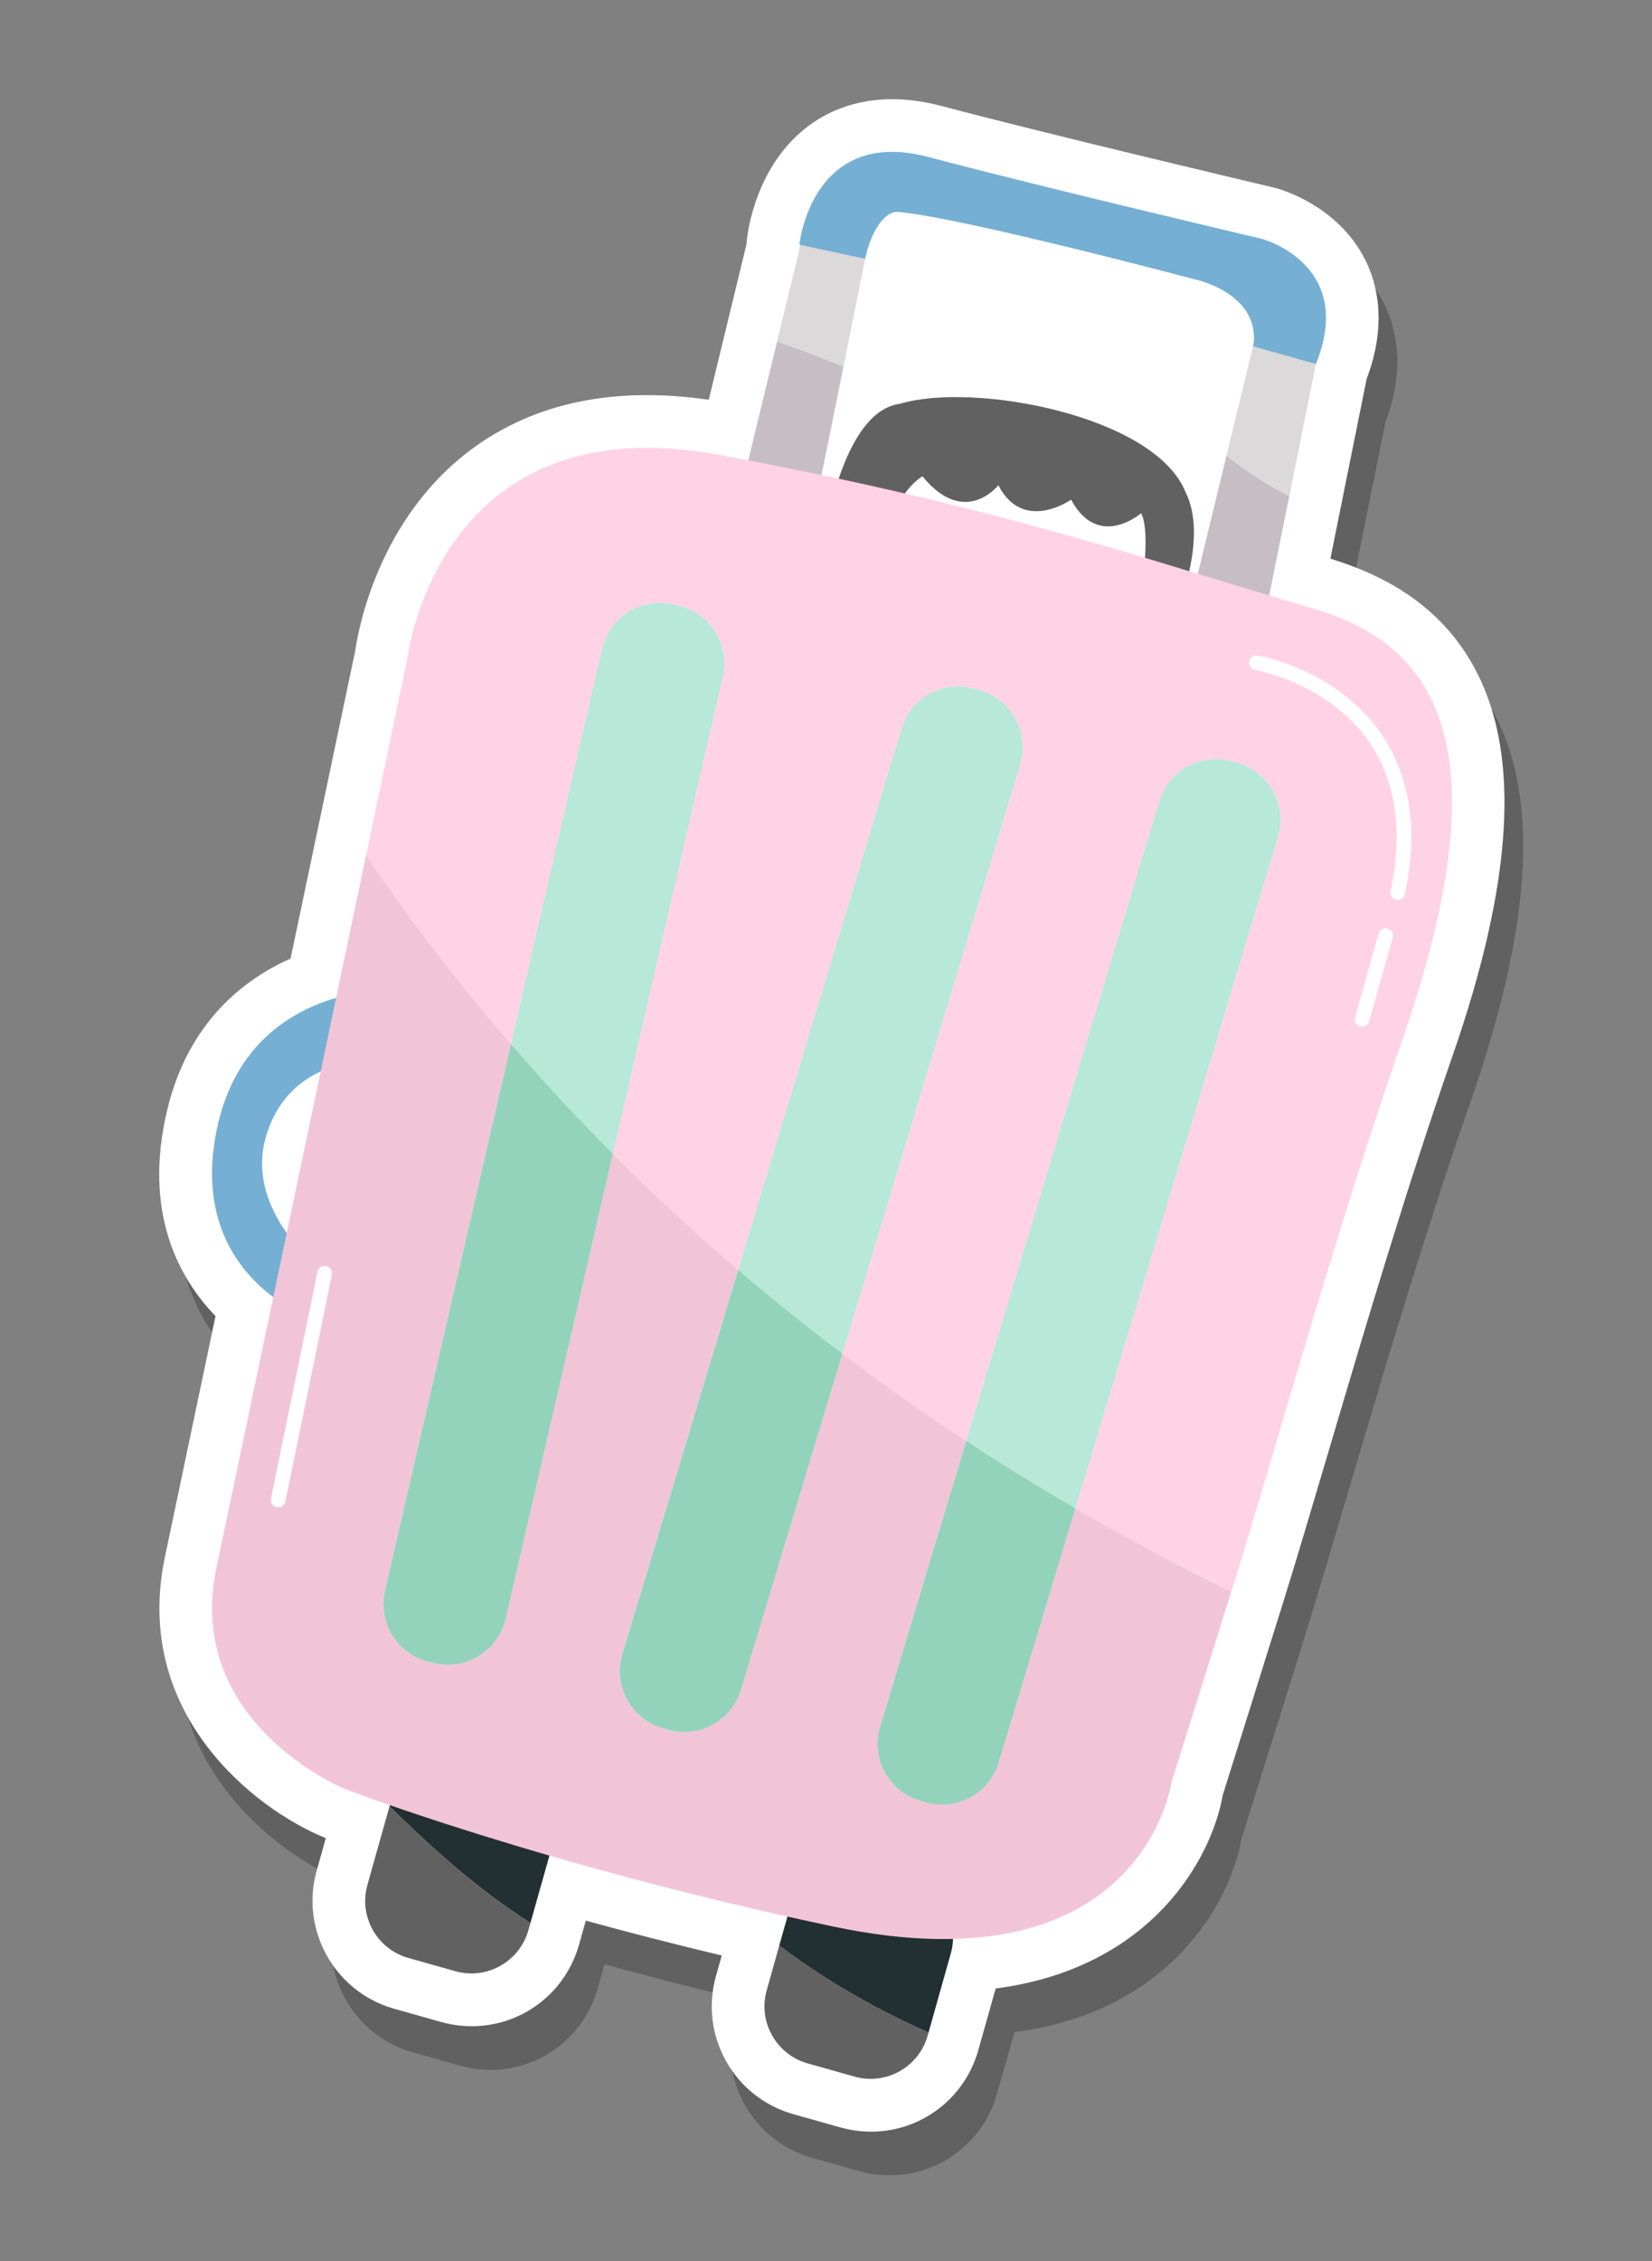
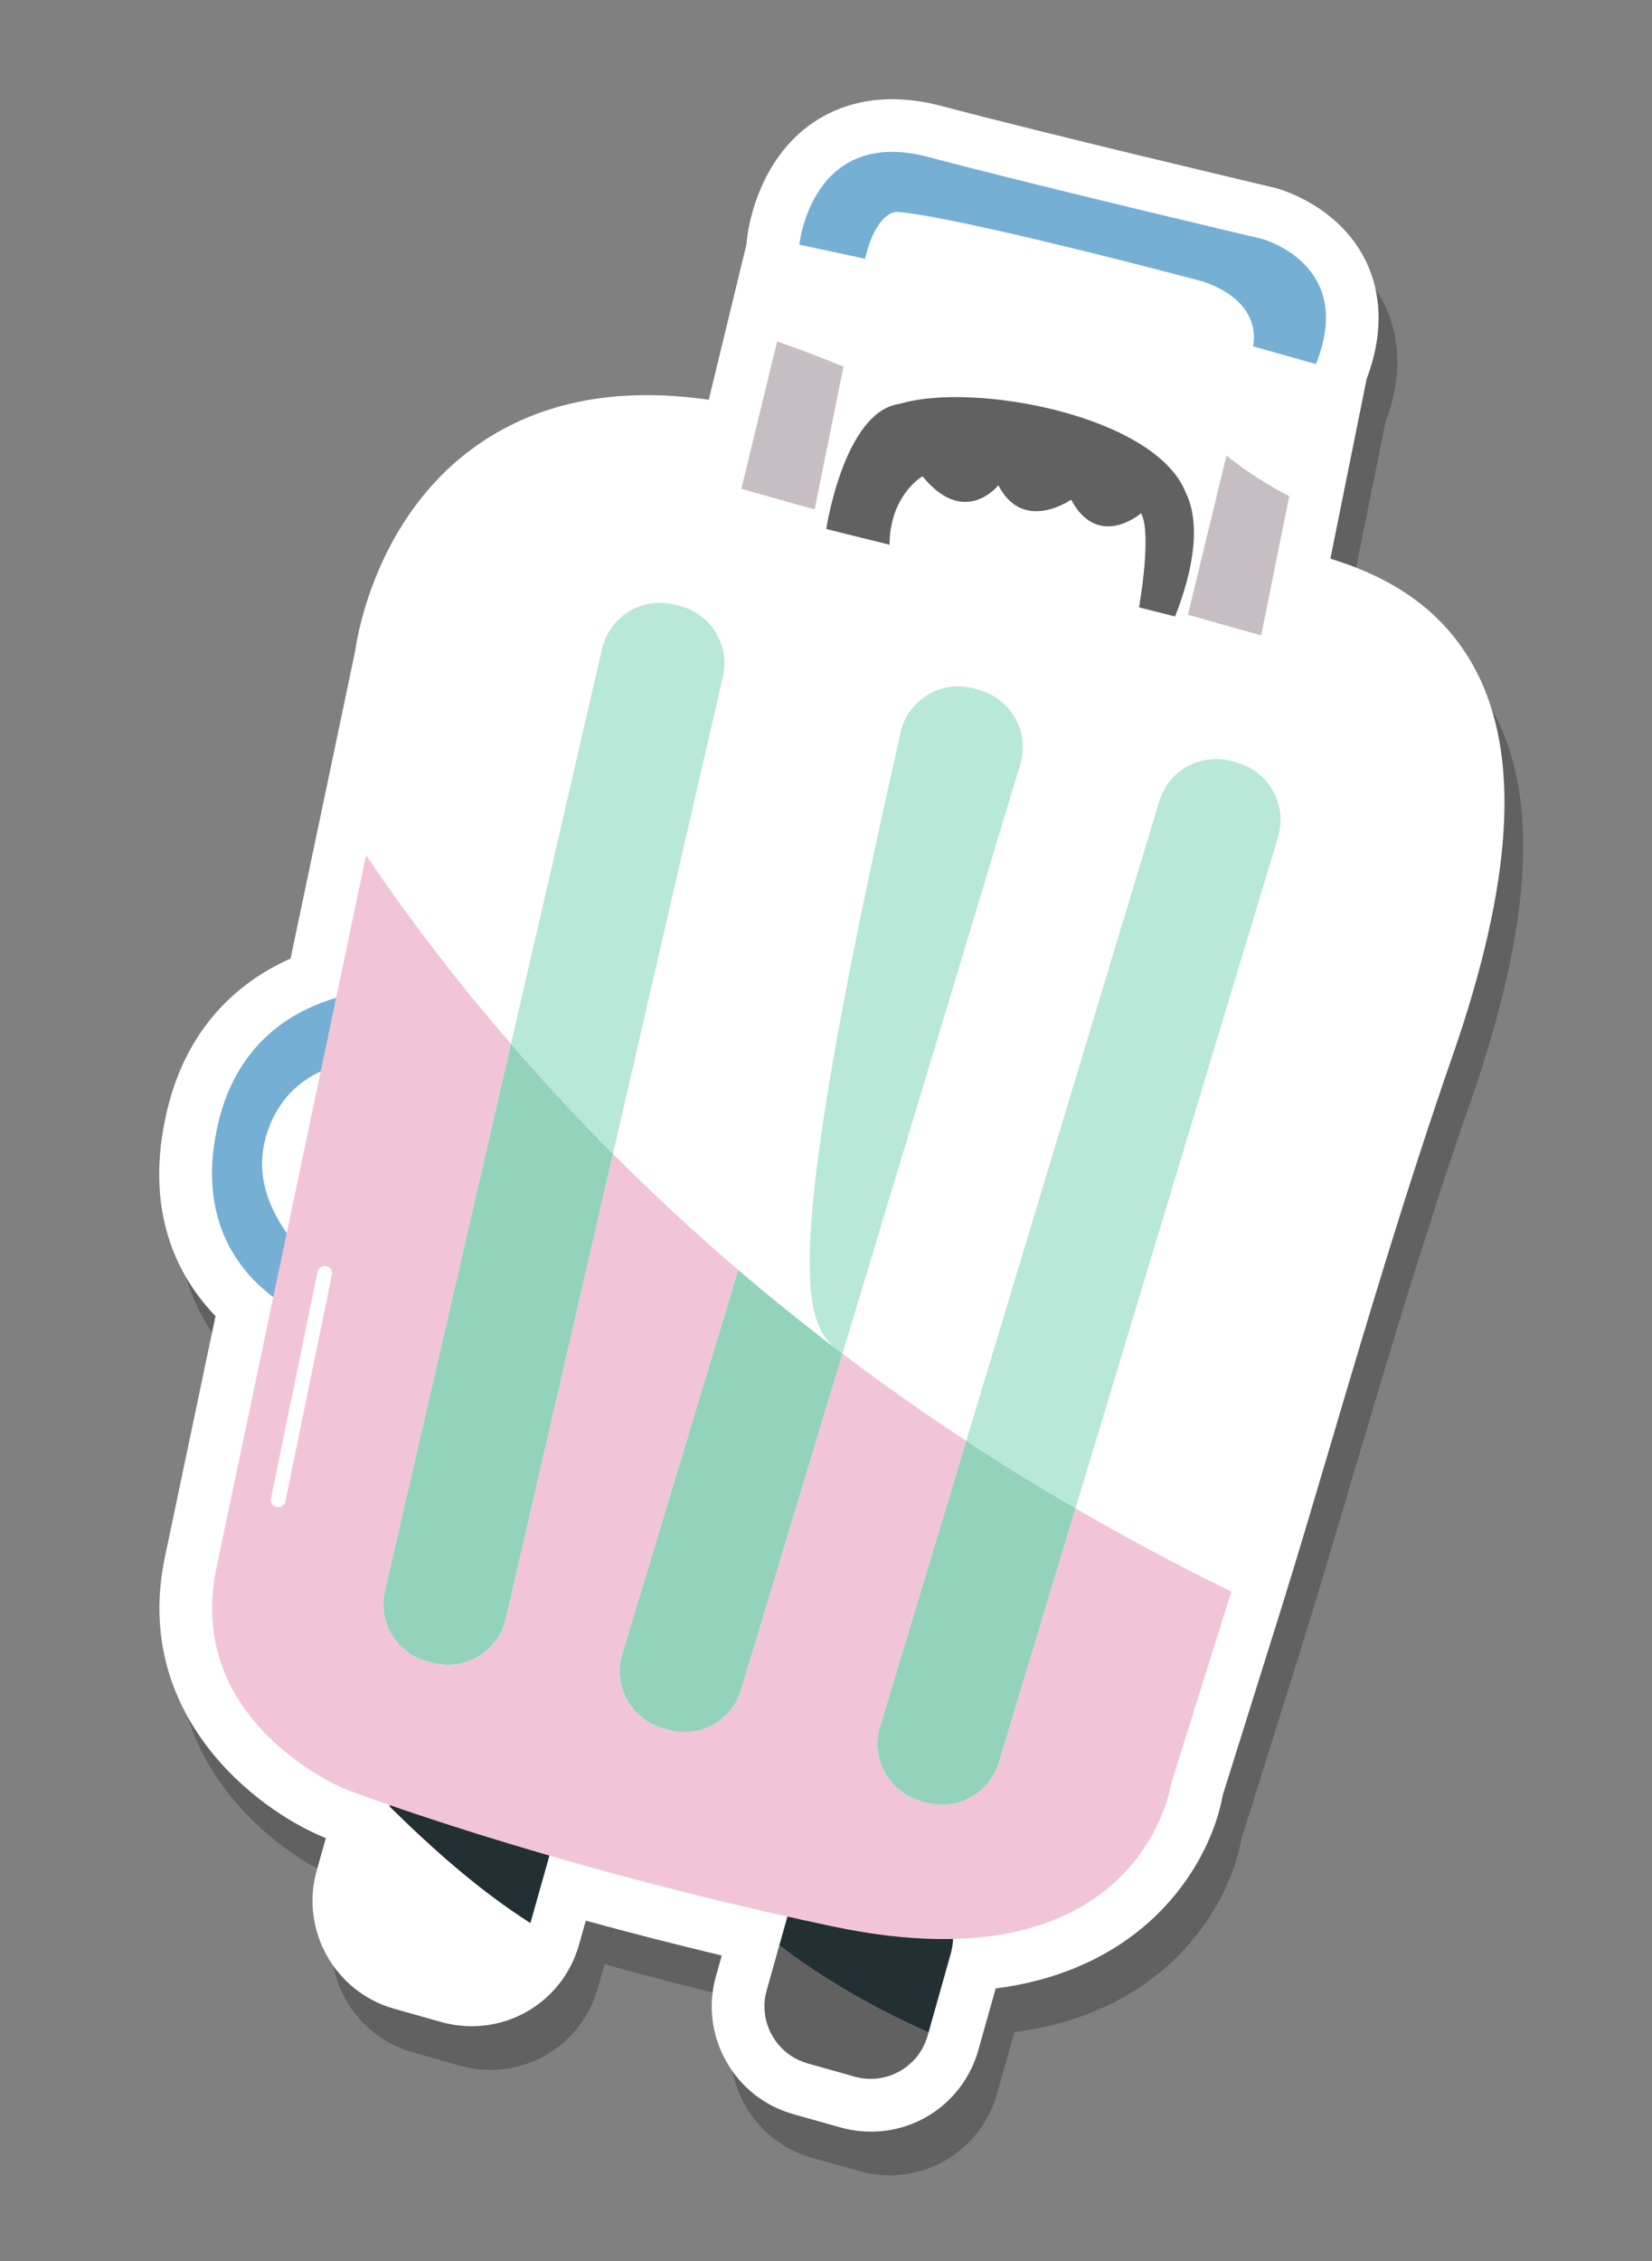
<svg xmlns="http://www.w3.org/2000/svg" width="125" height="171" viewBox="0 0 125 171" fill="none">
  <rect x="0" y="0" width="125" height="171" fill="#808080" stroke="none" />
  <path d="M102.081 45.552L102.874 41.622L104.824 31.963C106.382 27.837 105.641 24.805 104.726 22.97C102.692 18.893 98.412 17.648 97.93 17.519L97.873 17.504L97.814 17.491C97.644 17.45 80.703 13.46 72.73 11.335C72.299 11.221 71.866 11.123 71.448 11.046C67.146 10.25 64.249 11.58 62.575 12.836C58.607 15.812 57.993 20.842 57.935 21.407L57.897 21.785L56.342 28.191L55.045 33.535C47.878 32.504 41.847 33.76 37.099 37.277C30.011 42.528 28.504 51.019 28.287 52.552L25.217 67.163L23.402 75.8C19.959 77.324 15.675 80.533 14.07 87.241C12.212 95.011 14.96 99.98 17.723 102.84L13.893 121.068C11.407 132.903 20.696 140.114 25.954 142.273L25.992 142.288L26.03 142.303C26.035 142.305 26.049 142.311 26.072 142.319L25.38 144.771C24.114 149.268 26.741 153.954 31.233 155.222L34.785 156.223C35.035 156.293 35.292 156.353 35.547 156.401C39.876 157.201 44.039 154.607 45.233 150.367L45.386 149.829L45.743 148.561C49.122 149.491 52.561 150.372 56.029 151.197L55.593 152.746C54.98 154.923 55.25 157.209 56.355 159.184C57.462 161.158 59.269 162.584 61.446 163.197L64.997 164.198C65.248 164.267 65.504 164.328 65.76 164.375C70.087 165.175 74.25 162.581 75.446 158.342L75.513 158.098L76.757 153.691C88.547 152.162 93.1 143.859 93.937 139.066C94.328 137.822 95.998 132.518 98.39 124.867C99.498 121.325 100.709 117.236 101.991 112.907C104.697 103.762 107.766 93.397 111.32 83.168C115.876 70.062 116.468 60.551 113.129 54.092C110.389 48.787 105.652 46.661 102.081 45.552Z" fill="#626161" />
  <path d="M100.665 42.25L101.458 38.32L103.408 28.661C104.965 24.536 104.225 21.503 103.31 19.668C101.276 15.591 96.995 14.346 96.513 14.217L96.456 14.203L96.398 14.189C96.228 14.148 79.287 10.158 71.314 8.033C70.883 7.919 70.45 7.821 70.032 7.744C65.73 6.949 62.832 8.278 61.158 9.534C57.191 12.511 56.577 17.54 56.519 18.105L56.481 18.483L54.926 24.889L53.629 30.233C46.462 29.202 40.431 30.458 35.683 33.975C28.595 39.226 27.088 47.718 26.871 49.25L23.801 63.862L21.986 72.498C18.543 74.022 14.259 77.231 12.654 83.939C10.795 91.71 13.544 96.678 16.307 99.538L12.477 117.766C9.991 129.601 19.279 136.812 24.538 138.971L24.576 138.987L24.614 139.002C24.618 139.003 24.633 139.009 24.655 139.017L23.964 141.469C22.698 145.966 25.325 150.652 29.817 151.92L33.369 152.921C33.619 152.991 33.876 153.052 34.131 153.099C38.46 153.899 42.623 151.306 43.817 147.065L43.969 146.527L44.326 145.259C47.706 146.189 51.145 147.07 54.613 147.895L54.176 149.444C53.563 151.621 53.834 153.908 54.939 155.882C56.045 157.857 57.853 159.282 60.029 159.895L63.581 160.896C63.832 160.966 64.088 161.026 64.344 161.073C68.67 161.873 72.834 159.28 74.03 155.041L74.097 154.797L75.34 150.389C87.131 148.86 91.683 140.557 92.52 135.764C92.912 134.52 94.582 129.217 96.974 121.565C98.081 118.023 99.293 113.935 100.575 109.605C103.281 100.46 106.35 90.095 109.904 79.867C114.46 66.761 115.051 57.249 111.713 50.79C108.973 45.485 104.236 43.359 100.665 42.25Z" fill="white" />
  <path d="M62.521 40C62.521 40 63.862 31.094 68.088 30.54C73.678 28.856 87.368 31.434 89.697 37.204C91.341 40.459 89.364 45.456 88.913 46.623L86.186 45.936C86.186 45.936 87.189 40.335 86.338 38.818C86.338 38.818 83.105 41.628 81.045 37.79C81.045 37.79 77.418 40.353 75.541 36.697C75.541 36.697 72.998 39.944 69.8 36.022C69.8 36.022 67.327 37.436 67.307 41.198L62.843 40.091" fill="#626161" />
  <path d="M28.148 74.991C28.148 74.991 18.833 75.241 16.531 84.865C14.229 94.489 20.628 98.757 24.19 99.967L25.102 96.731C25.102 96.731 18.242 91.922 20.174 85.79C22.109 79.659 28.521 80.233 28.521 80.233L28.148 74.991Z" fill="#75AFD3" />
  <path d="M38.633 134.238L35.084 133.237C32.701 132.566 30.224 133.953 29.553 136.336L29.473 136.623C32.85 139.942 36.276 142.982 40.134 145.443L41.734 139.769C42.404 137.387 41.016 134.909 38.633 134.238Z" fill="#222F33" />
-   <path d="M27.801 142.549C27.129 144.933 28.516 147.409 30.899 148.081L34.449 149.082C36.83 149.754 39.309 148.365 39.98 145.982L40.132 145.442C36.275 142.981 32.848 139.941 29.471 136.622L27.801 142.549Z" fill="#626161" />
  <path d="M58.013 150.522C57.34 152.905 58.73 155.385 61.11 156.055L64.662 157.056C67.044 157.728 69.521 156.338 70.192 153.955L70.259 153.717C66.251 151.939 62.444 149.771 58.967 147.132L58.013 150.522Z" fill="#626161" />
  <path d="M68.846 142.21L65.295 141.209C62.914 140.538 60.435 141.927 59.763 144.311L58.966 147.133C62.443 149.772 66.25 151.939 70.258 153.718L71.942 147.745C72.616 145.361 71.228 142.882 68.846 142.21Z" fill="#222F33" />
  <path d="M56.096 36.969L61.639 38.532L63.821 27.725C62.162 27.048 60.492 26.407 58.8 25.827L56.096 36.969Z" fill="#C6BEC2" />
-   <path d="M61.023 16.668L58.8 25.827C60.491 26.407 62.162 27.048 63.821 27.725L65.781 18.008L61.023 16.668Z" fill="#DBD9DA" />
  <path d="M89.884 46.493L95.426 48.054L97.552 37.528C95.888 36.665 94.297 35.659 92.803 34.457L89.884 46.493Z" fill="#C6BEC2" />
-   <path d="M94.811 26.192L92.803 34.458C94.297 35.66 95.888 36.665 97.552 37.528L99.569 27.533L94.811 26.192Z" fill="#DBD9DA" />
  <path d="M60.485 18.504C60.485 18.504 61.395 9.516 70.289 11.884C78.411 14.047 95.486 18.067 95.486 18.067C95.486 18.067 102.628 19.973 99.569 27.534L94.81 26.193C94.81 26.193 95.739 22.894 91.016 21.289C91.016 21.289 72.928 16.465 67.983 16.031C66.898 15.936 65.866 17.597 65.466 19.573L60.485 18.504Z" fill="#75AFD3" />
-   <path d="M98.909 45.882C87.021 42.433 75.956 38.408 54.486 34.41C33.014 30.414 30.802 49.923 30.802 49.923L27.703 64.677C31.072 69.667 34.746 74.42 38.663 78.955L45.554 49.071C46.111 46.658 48.521 45.153 50.934 45.709L51.338 45.803C53.752 46.359 55.256 48.769 54.699 51.18L46.378 87.26C49.419 90.307 52.578 93.239 55.855 96.038L68.213 55.097C68.929 52.726 71.433 51.384 73.805 52.1L74.2 52.22C76.573 52.935 77.915 55.438 77.198 57.808L63.746 102.373C66.79 104.674 69.915 106.876 73.113 108.977L87.719 60.595C88.435 58.224 90.939 56.883 93.31 57.599L93.706 57.719C96.078 58.434 97.421 60.935 96.704 63.307L81.379 114.074C85.228 116.307 89.156 118.419 93.172 120.371C96.558 109.546 100.834 93.826 106.141 78.554C114.839 53.525 106.559 48.101 98.909 45.882Z" fill="#FFD2E4" />
  <path d="M75.572 133.303C74.855 135.675 72.352 137.017 69.979 136.3L69.584 136.181C67.21 135.466 65.871 132.963 66.586 130.593L73.111 108.978C69.913 106.878 66.788 104.674 63.744 102.374L56.065 127.805C55.349 130.178 52.847 131.519 50.474 130.802L50.079 130.684C47.705 129.969 46.364 127.466 47.081 125.095L55.851 96.039C52.575 93.24 49.416 90.31 46.375 87.261L38.267 122.427C37.709 124.84 35.3 126.346 32.888 125.79L32.483 125.696C30.069 125.139 28.565 122.731 29.121 120.319L38.66 78.955C34.744 74.421 31.07 69.668 27.7 64.678L16.375 118.584C13.914 130.299 26.051 135.282 26.051 135.282C26.051 135.282 40.835 141.001 62.972 145.689C86.416 150.653 88.629 134.841 88.629 134.841C88.629 134.841 90.421 129.155 93.168 120.371C89.152 118.419 85.225 116.306 81.376 114.074L75.572 133.303Z" fill="#F1C5D7" />
  <path d="M54.697 51.181C55.255 48.77 53.752 46.36 51.337 45.803L50.932 45.709C48.52 45.154 46.111 46.658 45.553 49.072L38.661 78.956C41.133 81.818 43.707 84.586 46.377 87.261L54.697 51.181Z" fill="#B8E8D7" />
  <path d="M32.485 125.695L32.89 125.789C35.302 126.345 37.711 124.84 38.269 122.426L46.377 87.26C43.707 84.585 41.133 81.817 38.661 78.955L29.123 120.319C28.567 122.73 30.07 125.138 32.485 125.695Z" fill="#94D3BB" />
-   <path d="M77.197 57.809C77.914 55.439 76.572 52.937 74.199 52.221L73.804 52.102C71.432 51.385 68.929 52.727 68.212 55.099L55.853 96.039C58.416 98.23 61.049 100.339 63.744 102.375L77.197 57.809Z" fill="#B8E8D7" />
+   <path d="M77.197 57.809C77.914 55.439 76.572 52.937 74.199 52.221L73.804 52.102C71.432 51.385 68.929 52.727 68.212 55.099C58.416 98.23 61.049 100.339 63.744 102.375L77.197 57.809Z" fill="#B8E8D7" />
  <path d="M50.081 130.683L50.476 130.802C52.849 131.519 55.35 130.178 56.068 127.805L63.746 102.374C61.051 100.339 58.417 98.23 55.856 96.039L47.085 125.094C46.366 127.466 47.707 129.969 50.081 130.683Z" fill="#94D3BB" />
  <path d="M96.703 63.307C97.419 60.935 96.076 58.434 93.704 57.719L93.309 57.599C90.937 56.883 88.434 58.224 87.717 60.595L73.112 108.977C75.814 110.75 78.573 112.447 81.377 114.073L96.703 63.307Z" fill="#B8E8D7" />
  <path d="M69.585 136.18L69.98 136.299C72.353 137.016 74.855 135.674 75.573 133.302L81.379 114.073C78.575 112.445 75.816 110.749 73.113 108.977L66.588 130.592C65.871 132.962 67.211 135.465 69.585 136.18Z" fill="#94D3BB" />
  <path d="M95.061 50.118C95.061 50.118 108.92 52.485 105.765 67.513" stroke="white" stroke-width="1.11" stroke-miterlimit="10" stroke-linecap="round" stroke-linejoin="round" />
  <path d="M104.847 70.771L103.065 77.094" stroke="white" stroke-width="1.11" stroke-miterlimit="10" stroke-linecap="round" stroke-linejoin="round" />
  <path d="M24.569 96.292L21.049 113.439" stroke="white" stroke-width="1.11" stroke-miterlimit="10" stroke-linecap="round" stroke-linejoin="round" />
</svg>